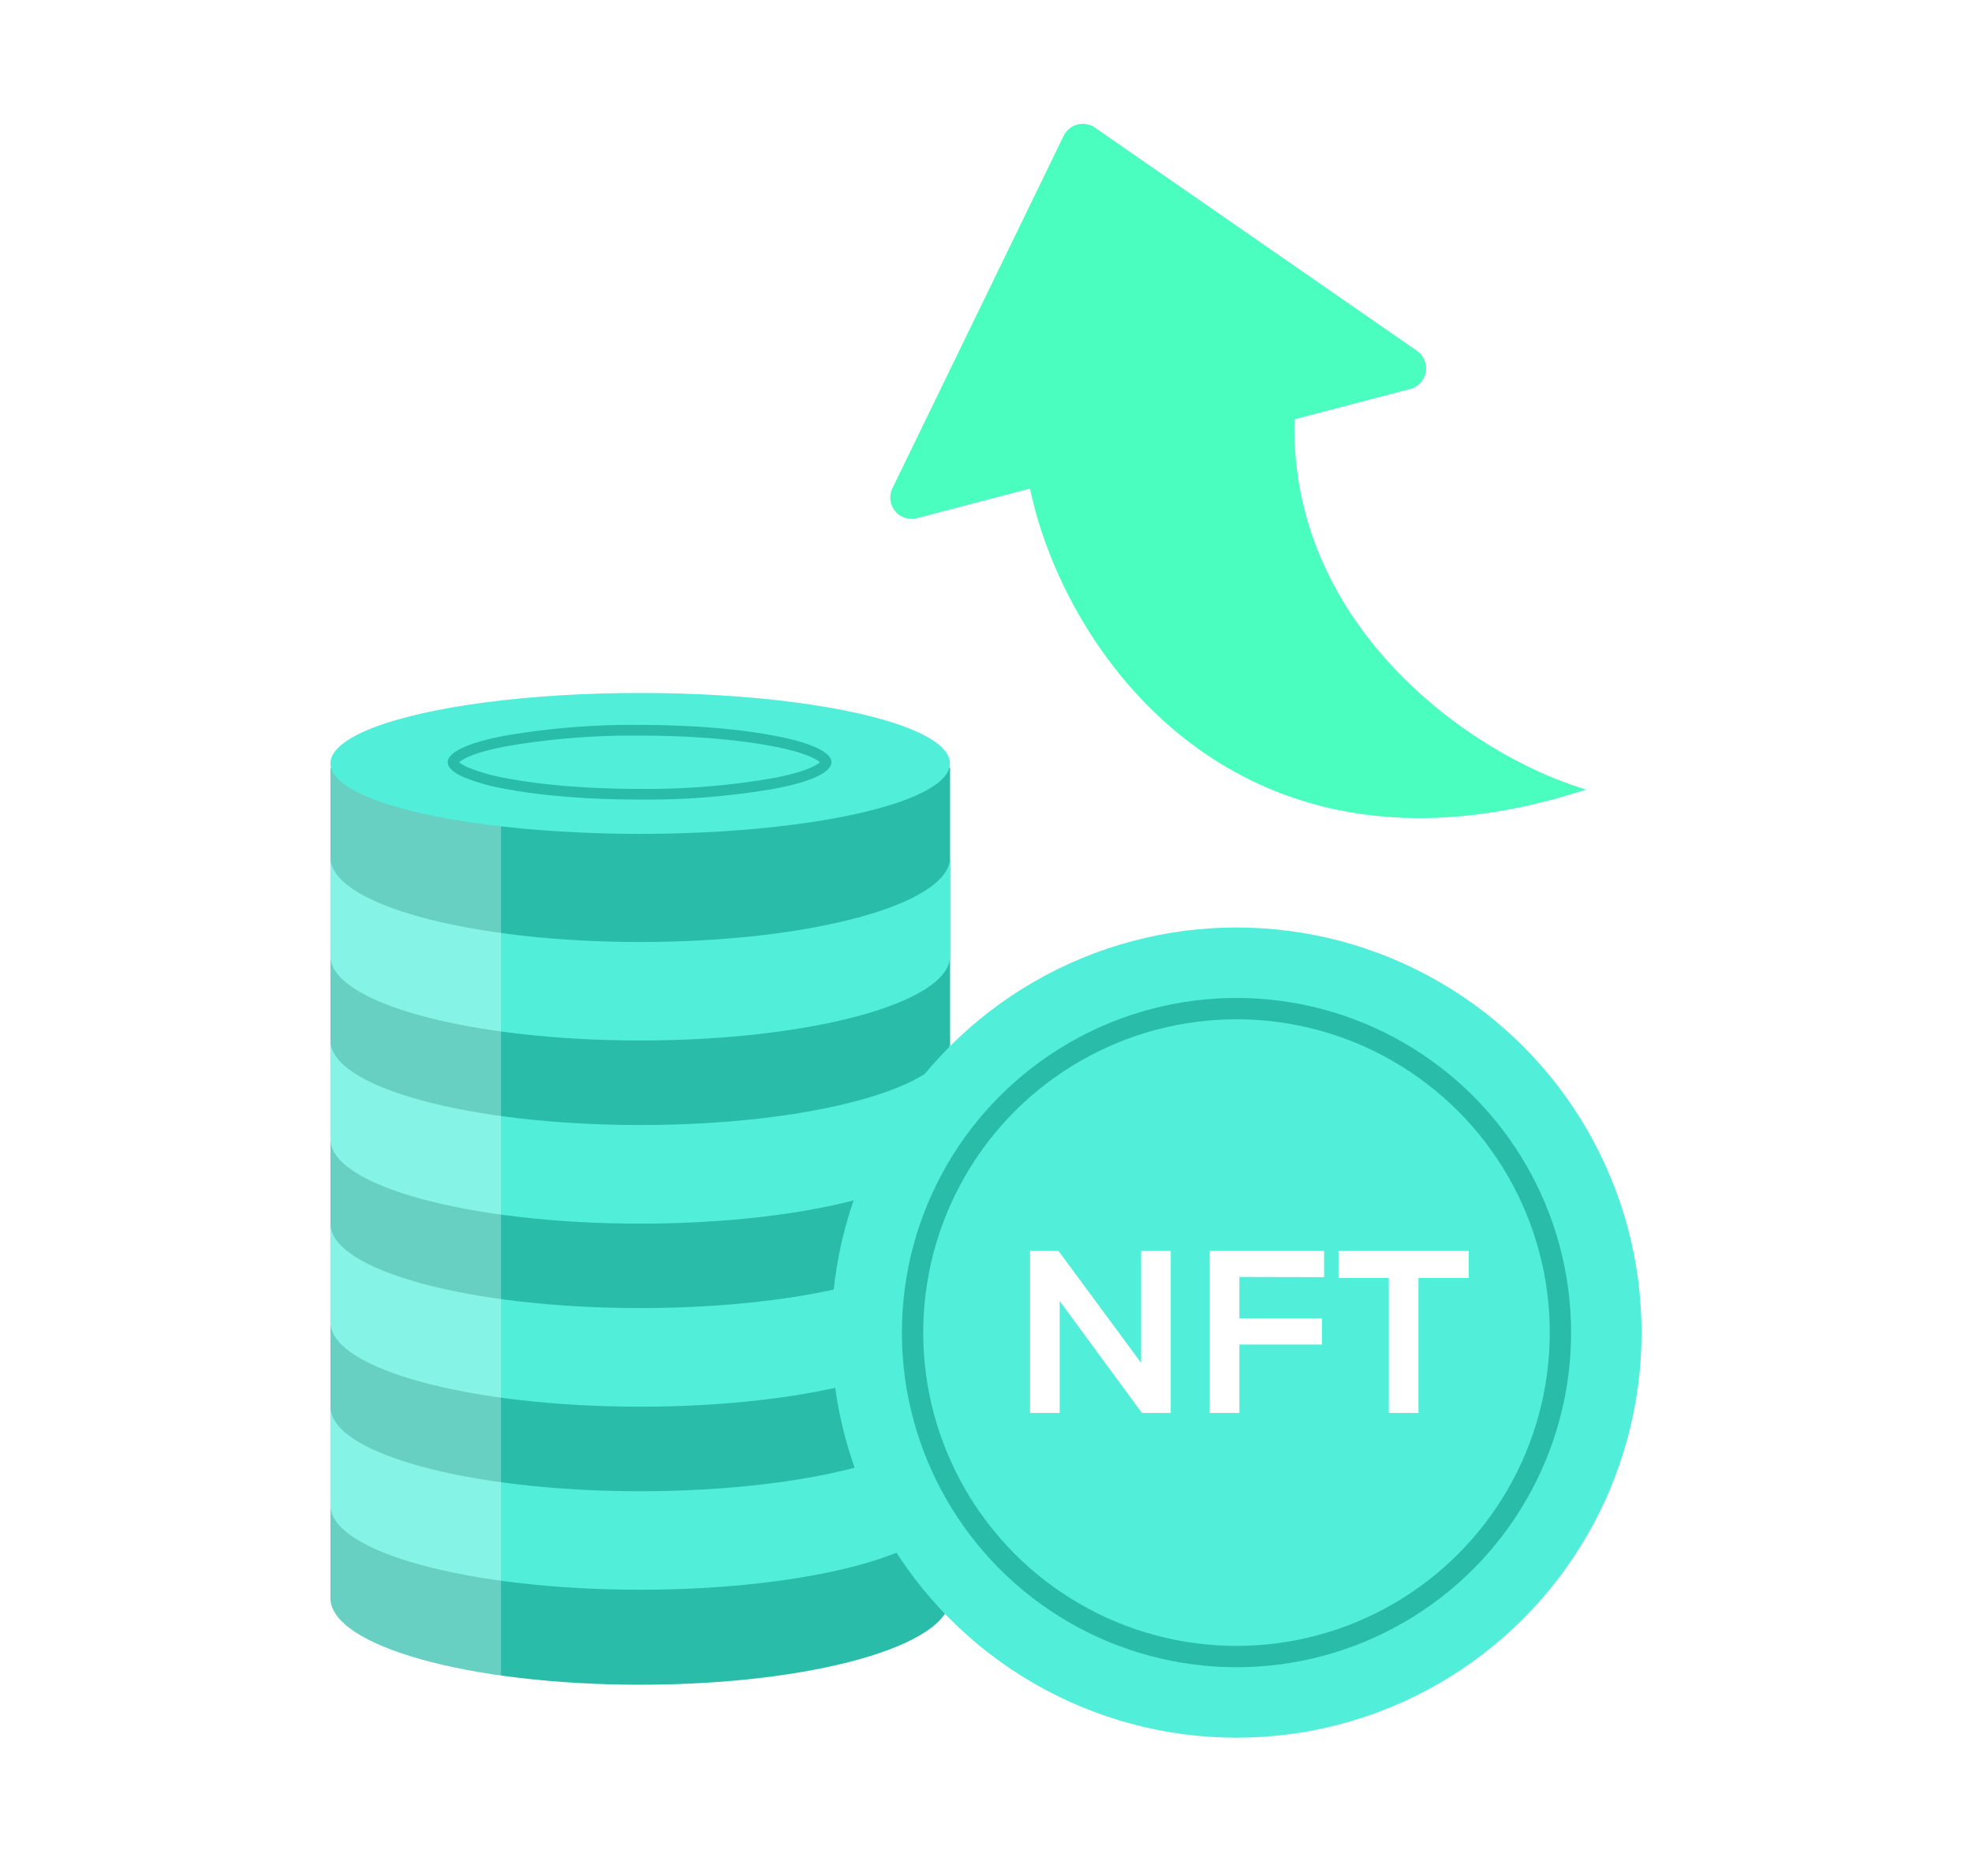
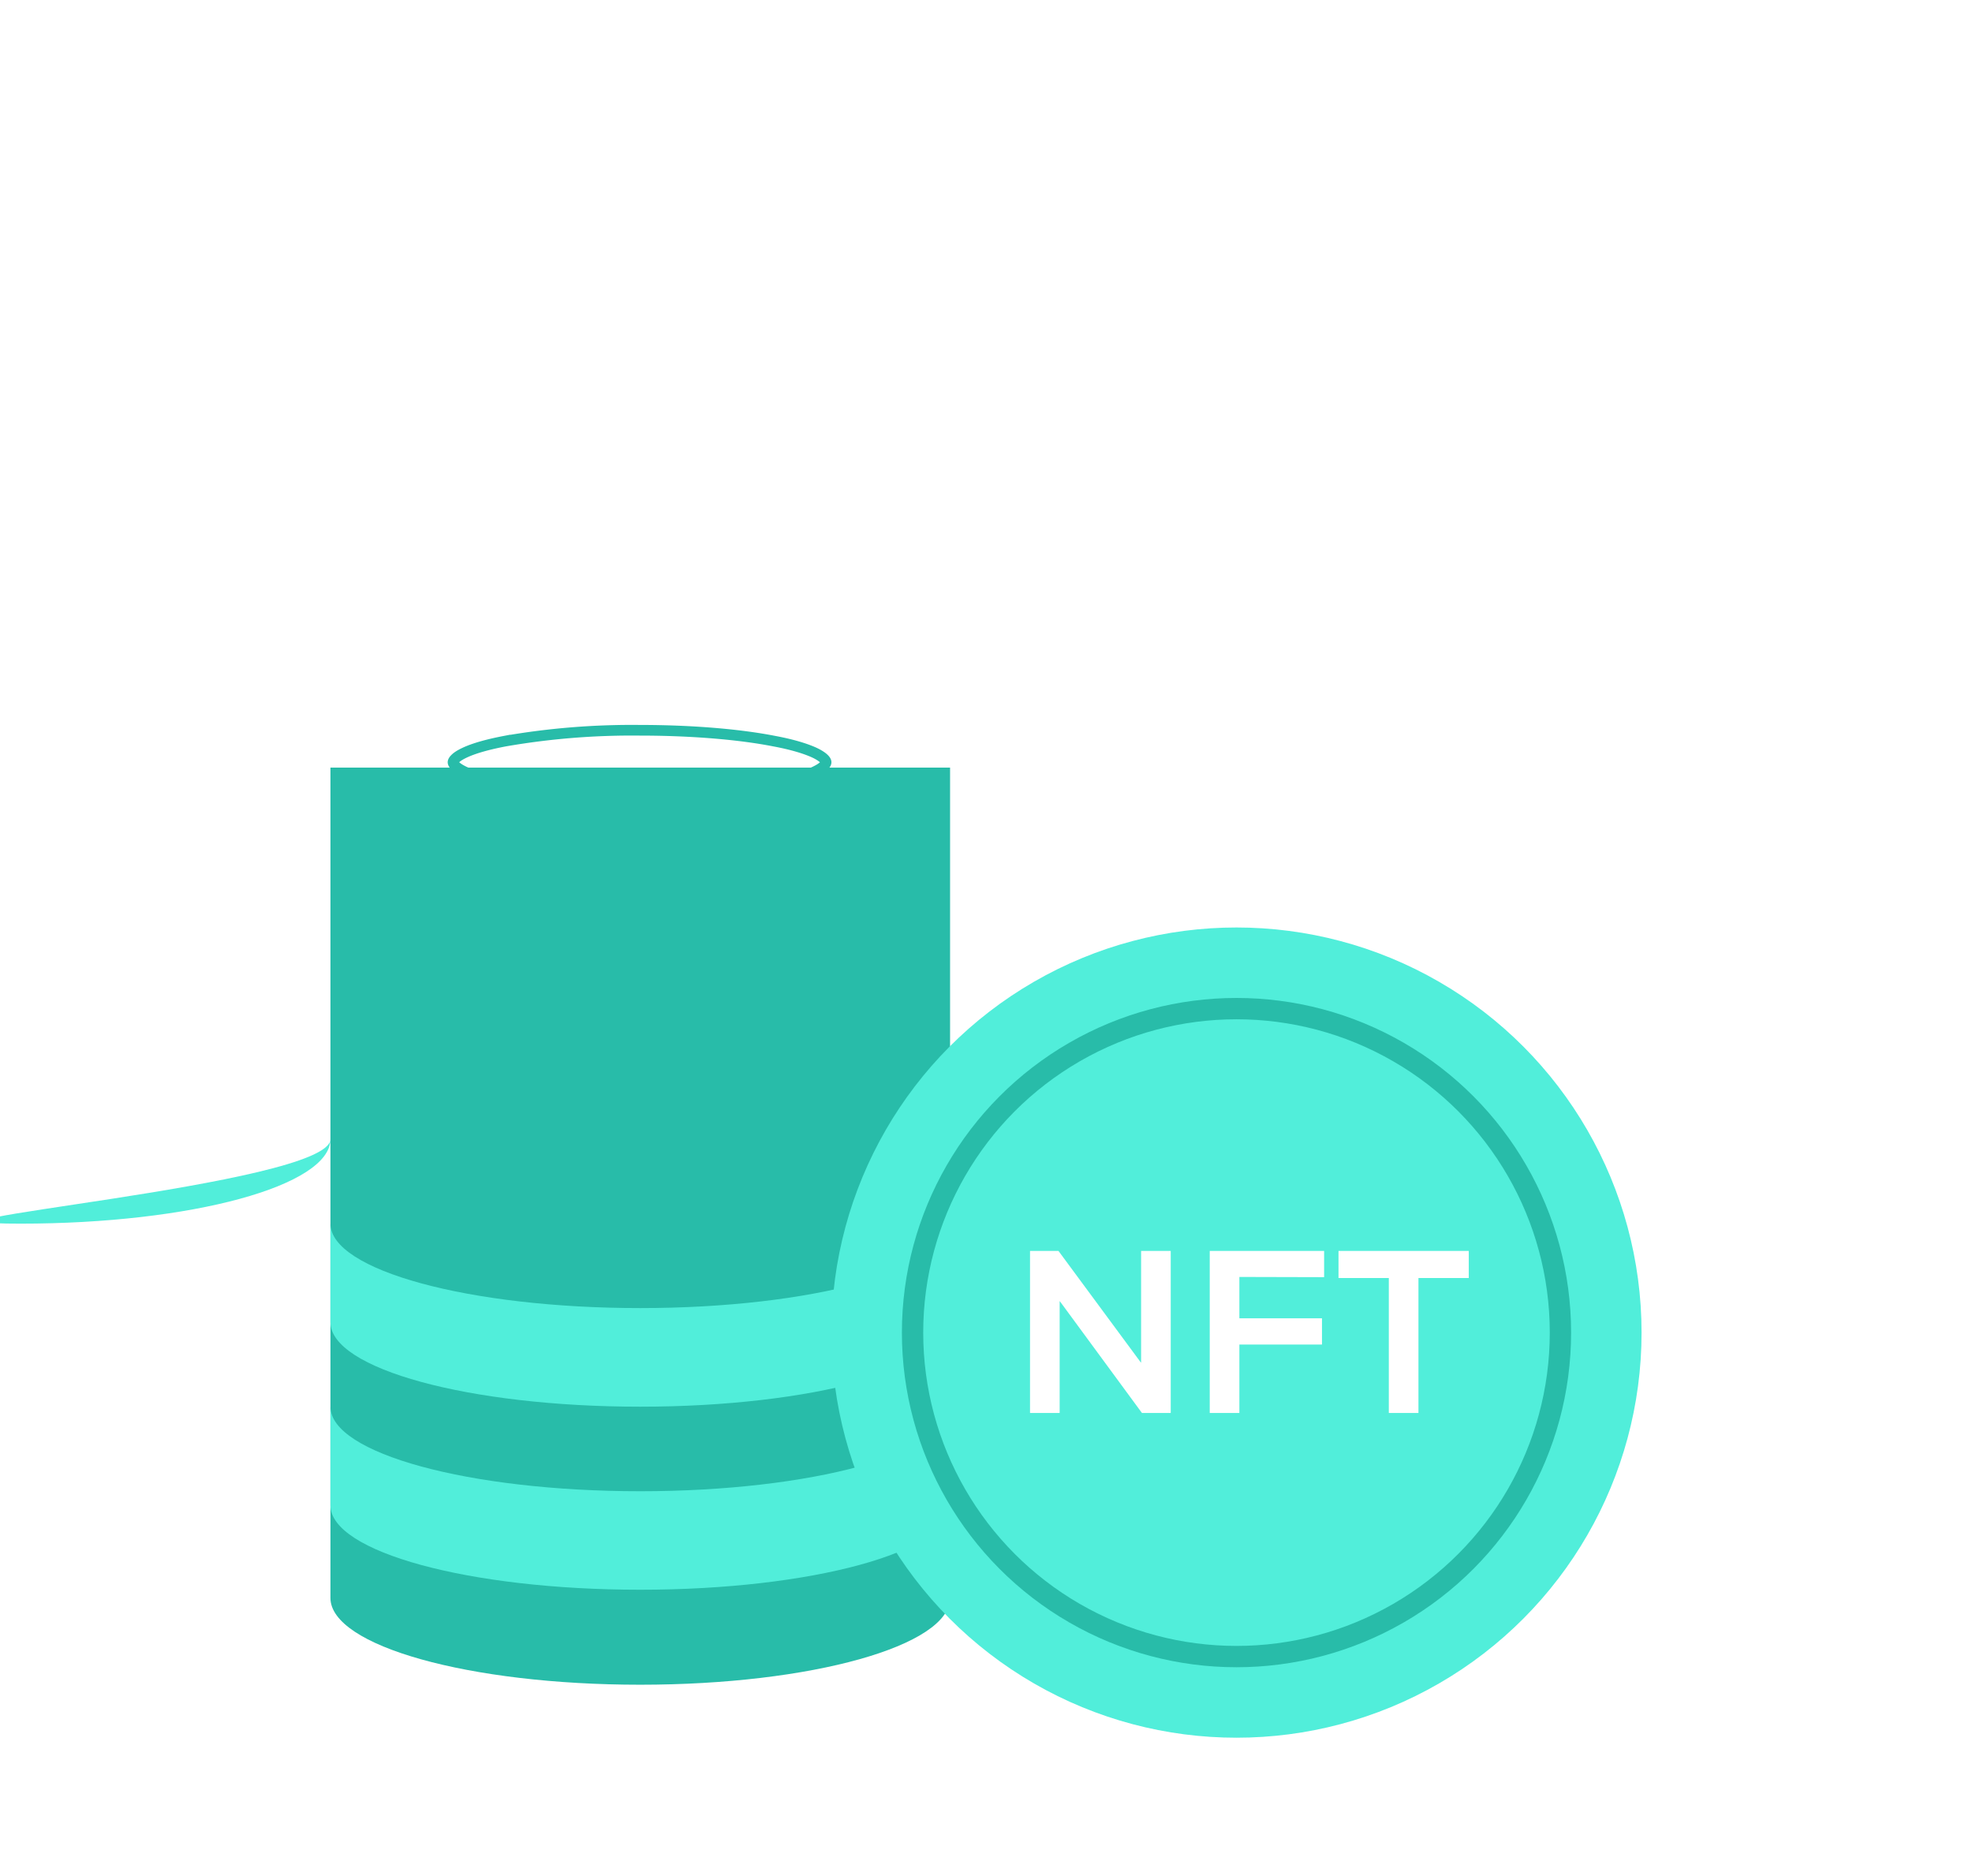
<svg xmlns="http://www.w3.org/2000/svg" width="185" height="176" fill="none">
  <path fill-rule="evenodd" clip-rule="evenodd" d="M89.13 72H31v77.89c0 4.5 13.01 8.14 29.06 8.14 16.05 0 29.07-3.65 29.07-8.14V72Z" fill="#28BCA9" />
-   <path fill-rule="evenodd" clip-rule="evenodd" d="M31 89.68v-9.25c0 4.38 13.01 7.93 29.06 7.93 16.05 0 29.06-3.55 29.07-7.93v9.25c0 4.37-13.02 7.92-29.07 7.92S31 94.05 31 89.68Z" fill="#51EEDA" />
-   <path fill-rule="evenodd" clip-rule="evenodd" d="M31 106.85V97.6c0 4.38 13.01 7.93 29.06 7.93 16.05 0 29.06-3.55 29.07-7.93v9.25c0 4.38-13.02 7.93-29.07 7.93S31 111.23 31 106.85Z" fill="#51EEDA" />
+   <path fill-rule="evenodd" clip-rule="evenodd" d="M31 106.85V97.6v9.25c0 4.38-13.02 7.93-29.07 7.93S31 111.23 31 106.85Z" fill="#51EEDA" />
  <path fill-rule="evenodd" clip-rule="evenodd" d="M89.13 114.78c0 4.37-13.02 7.92-29.07 7.92S31 119.15 31 114.78v9.24c0 4.38 13.01 7.93 29.06 7.93 16.05 0 29.06-3.55 29.07-7.93v-9.24ZM31 141.2v-9.25c0 4.38 13.01 7.93 29.06 7.93 16.05 0 29.06-3.55 29.07-7.93v9.25c0 4.37-13.02 7.92-29.07 7.92S31 145.57 31 141.2Z" fill="#51EEDA" />
-   <path fill-rule="evenodd" clip-rule="evenodd" d="M47 72H31v77.89c0 3.18 6.51 5.93 16 7.27V72Z" fill="#fff" fill-opacity=".3" />
-   <ellipse cx="60.06" cy="71.61" rx="29.06" ry="6.61" fill="#51EEDA" />
  <path d="M77.5 71.5c0 .05-.03.17-.21.34-.18.18-.48.37-.91.57-.86.4-2.13.76-3.75 1.07A69.68 69.68 0 0 1 60 74.5c-4.95 0-9.42-.39-12.63-1.02a17.41 17.41 0 0 1-3.75-1.07c-.43-.2-.73-.4-.91-.57-.18-.17-.21-.29-.21-.34 0-.05.03-.17.21-.34.18-.18.48-.37.91-.57.86-.4 2.13-.76 3.75-1.07A69.68 69.68 0 0 1 60 68.5c4.95 0 9.42.39 12.63 1.02 1.62.3 2.89.68 3.75 1.07.43.2.73.4.91.57.18.17.21.29.21.34Z" stroke="#28BCA9" />
  <g filter="url(#a)">
    <circle cx="116" cy="124" r="38" fill="#51EEDA" />
    <circle cx="116" cy="124" r="30.39" stroke="#28BCA9" stroke-width="2" />
    <path d="M99.4 131.54h-2.77v-15.2h2.67l7.73 10.47h.02v-10.47h2.78v15.2h-2.7l-7.7-10.48h-.02v10.48ZM116.27 131.54h-2.78v-15.2h10.73v2.46l-7.95-.02v3.88h7.75v2.46h-7.75v6.42ZM133.07 131.54h-2.78v-12.66h-4.72v-2.54h12.22v2.54h-4.72v12.66Z" fill="#fff" />
  </g>
  <g filter="url(#b)">
-     <path fill-rule="evenodd" clip-rule="evenodd" d="M96.63 41.83c3.2 15.39 19.56 38.87 52.16 28.23-10.76-3.2-27.83-15.25-27.35-34.73l10.85-2.84a2 2 0 0 0 .64-3.58l-30.2-20.93a2 2 0 0 0-2.95.77L83.72 41.8a2 2 0 0 0 2.3 2.81l10.6-2.78Z" fill="#4AFEBF" />
-   </g>
+     </g>
  <defs>
    <filter id="a" x="68" y="77" width="96" height="96" filterUnits="userSpaceOnUse" color-interpolation-filters="sRGB">
      <feFlood flood-opacity="0" result="BackgroundImageFix" />
      <feColorMatrix in="SourceAlpha" values="0 0 0 0 0 0 0 0 0 0 0 0 0 0 0 0 0 0 127 0" result="hardAlpha" />
      <feOffset dy="1" />
      <feGaussianBlur stdDeviation="5" />
      <feComposite in2="hardAlpha" operator="out" />
      <feColorMatrix values="0 0 0 0 0 0 0 0 0 0 0 0 0 0 0 0 0 0 0.25 0" />
      <feBlend in2="BackgroundImageFix" result="effect1_dropShadow_1107_2698" />
      <feBlend in="SourceGraphic" in2="effect1_dropShadow_1107_2698" result="shape" />
    </filter>
    <filter id="b" x="73.51" y="1.63" width="85.28" height="85.11" filterUnits="userSpaceOnUse" color-interpolation-filters="sRGB">
      <feFlood flood-opacity="0" result="BackgroundImageFix" />
      <feColorMatrix in="SourceAlpha" values="0 0 0 0 0 0 0 0 0 0 0 0 0 0 0 0 0 0 127 0" result="hardAlpha" />
      <feOffset dy="4" />
      <feGaussianBlur stdDeviation="5" />
      <feColorMatrix values="0 0 0 0 0 0 0 0 0 0 0 0 0 0 0 0 0 0 0.5 0" />
      <feBlend in2="BackgroundImageFix" result="effect1_dropShadow_1107_2698" />
      <feBlend in="SourceGraphic" in2="effect1_dropShadow_1107_2698" result="shape" />
    </filter>
  </defs>
</svg>